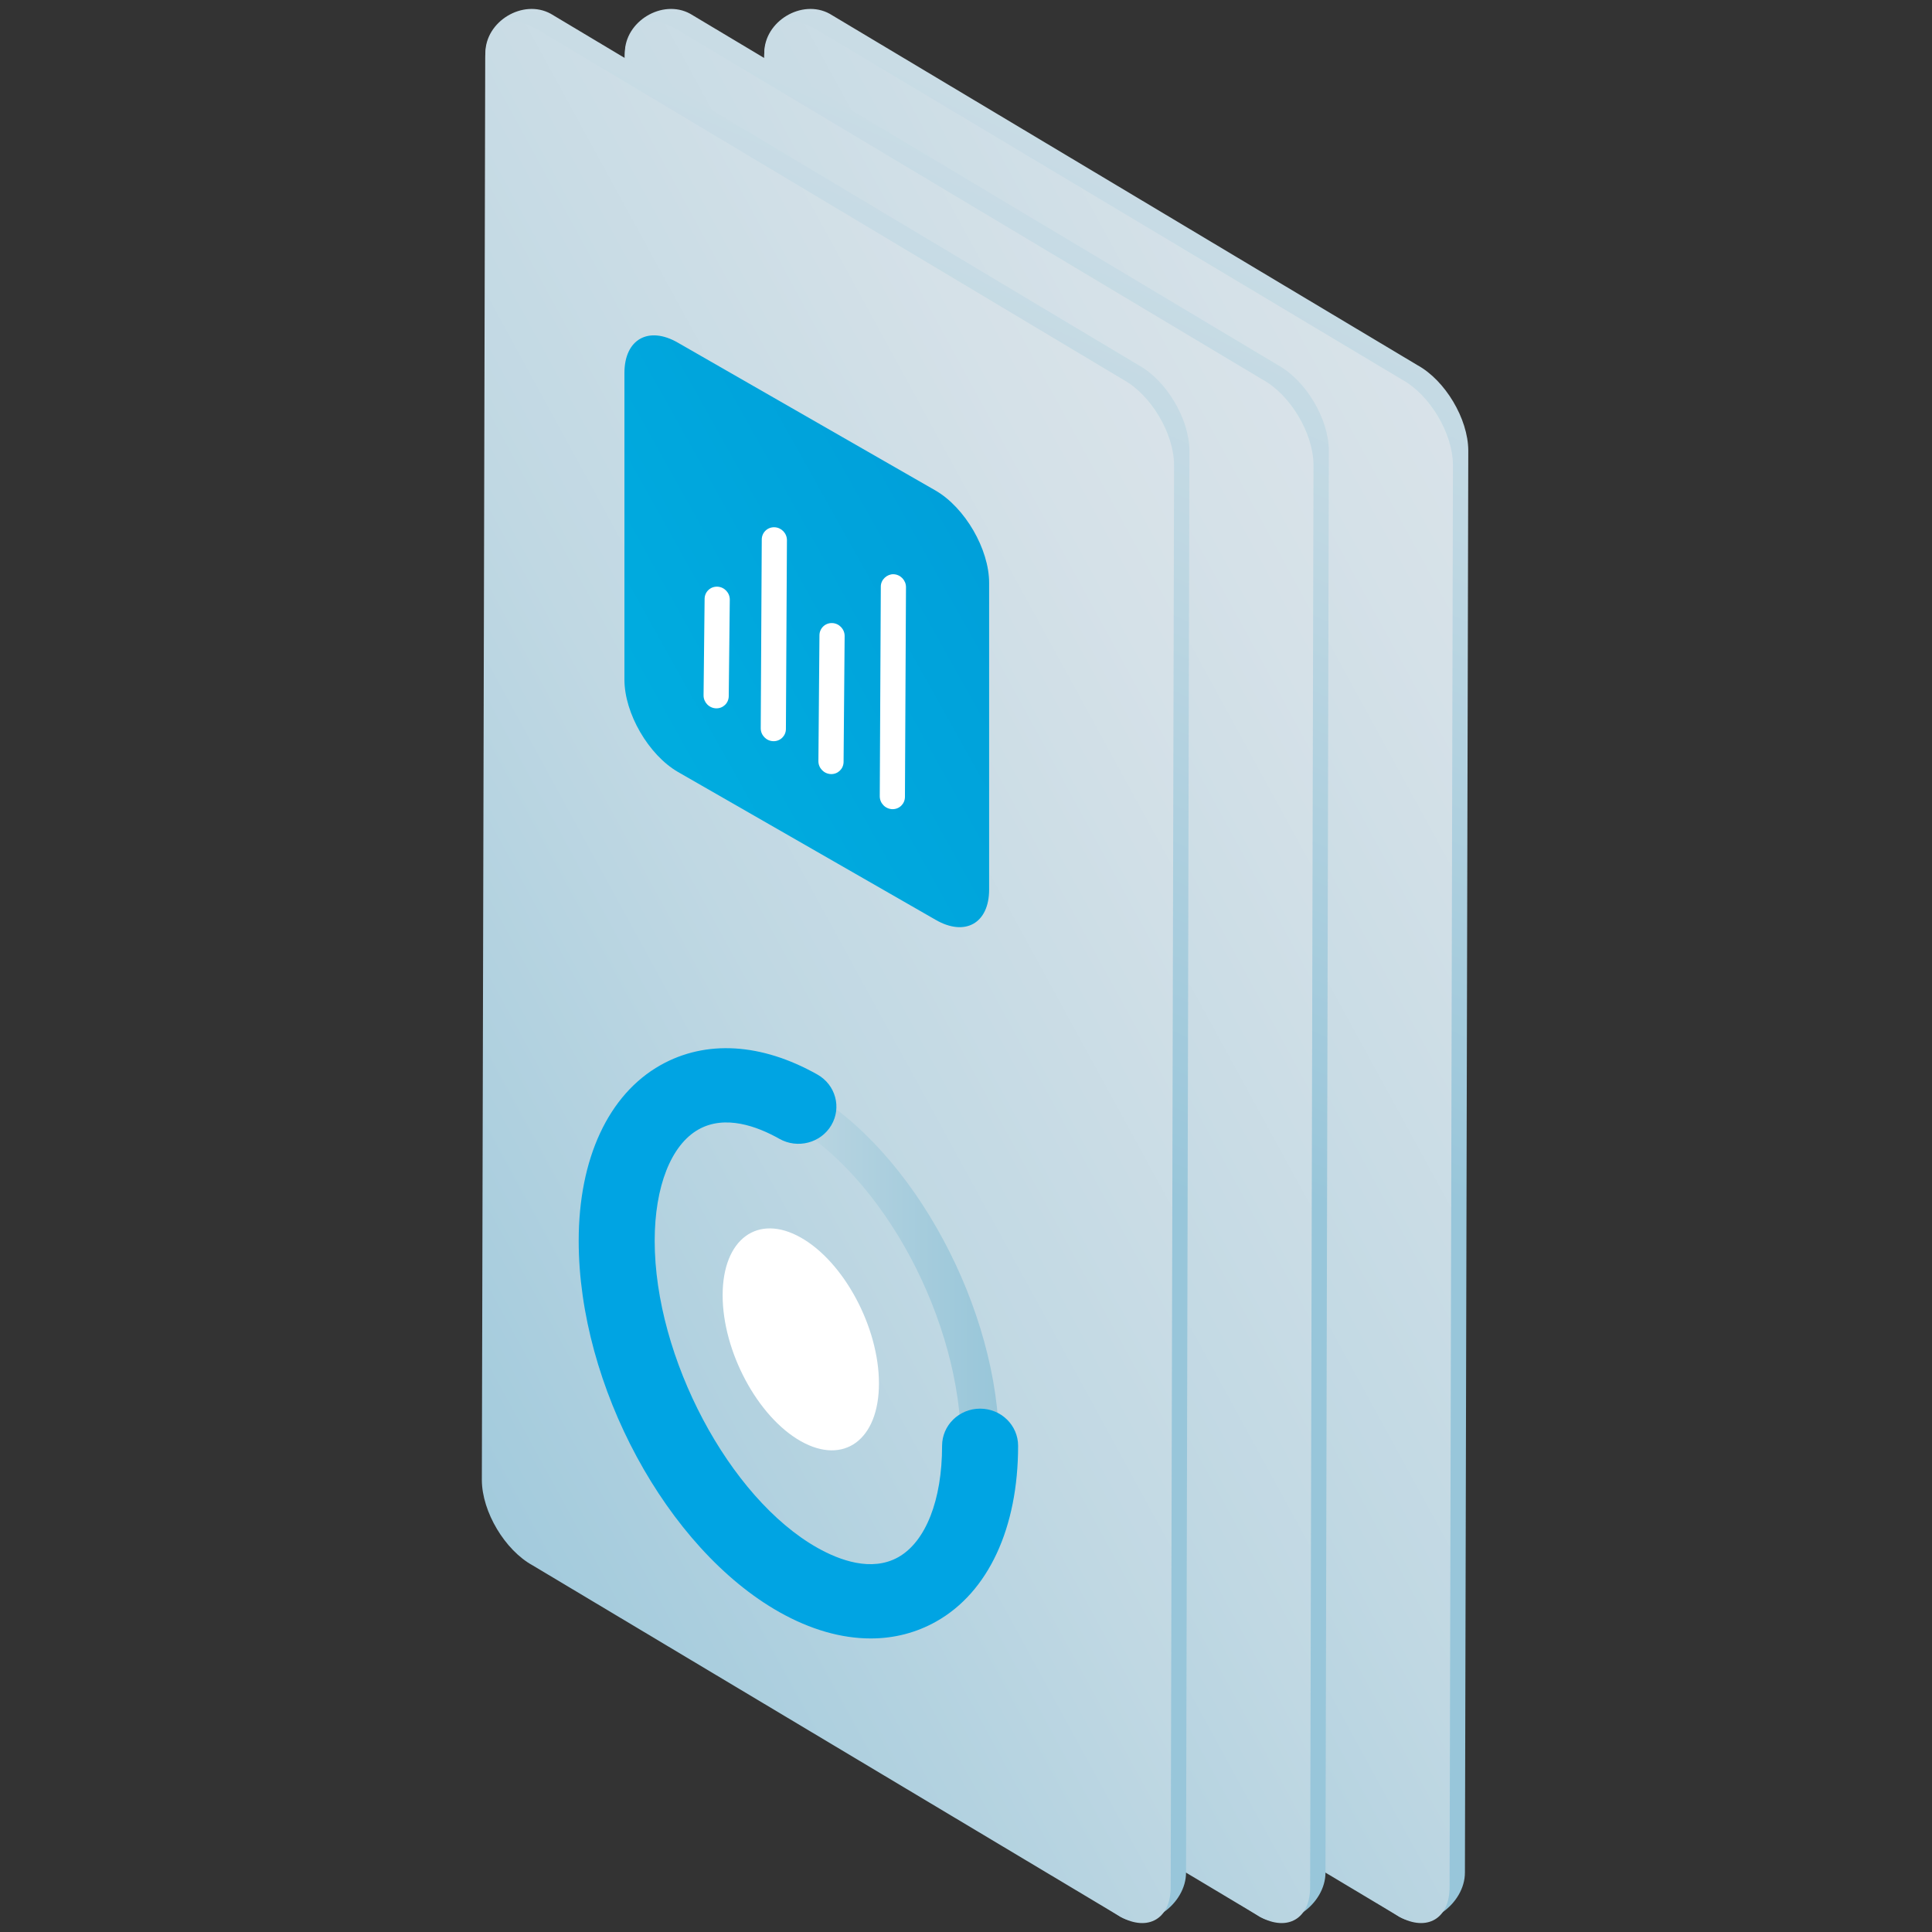
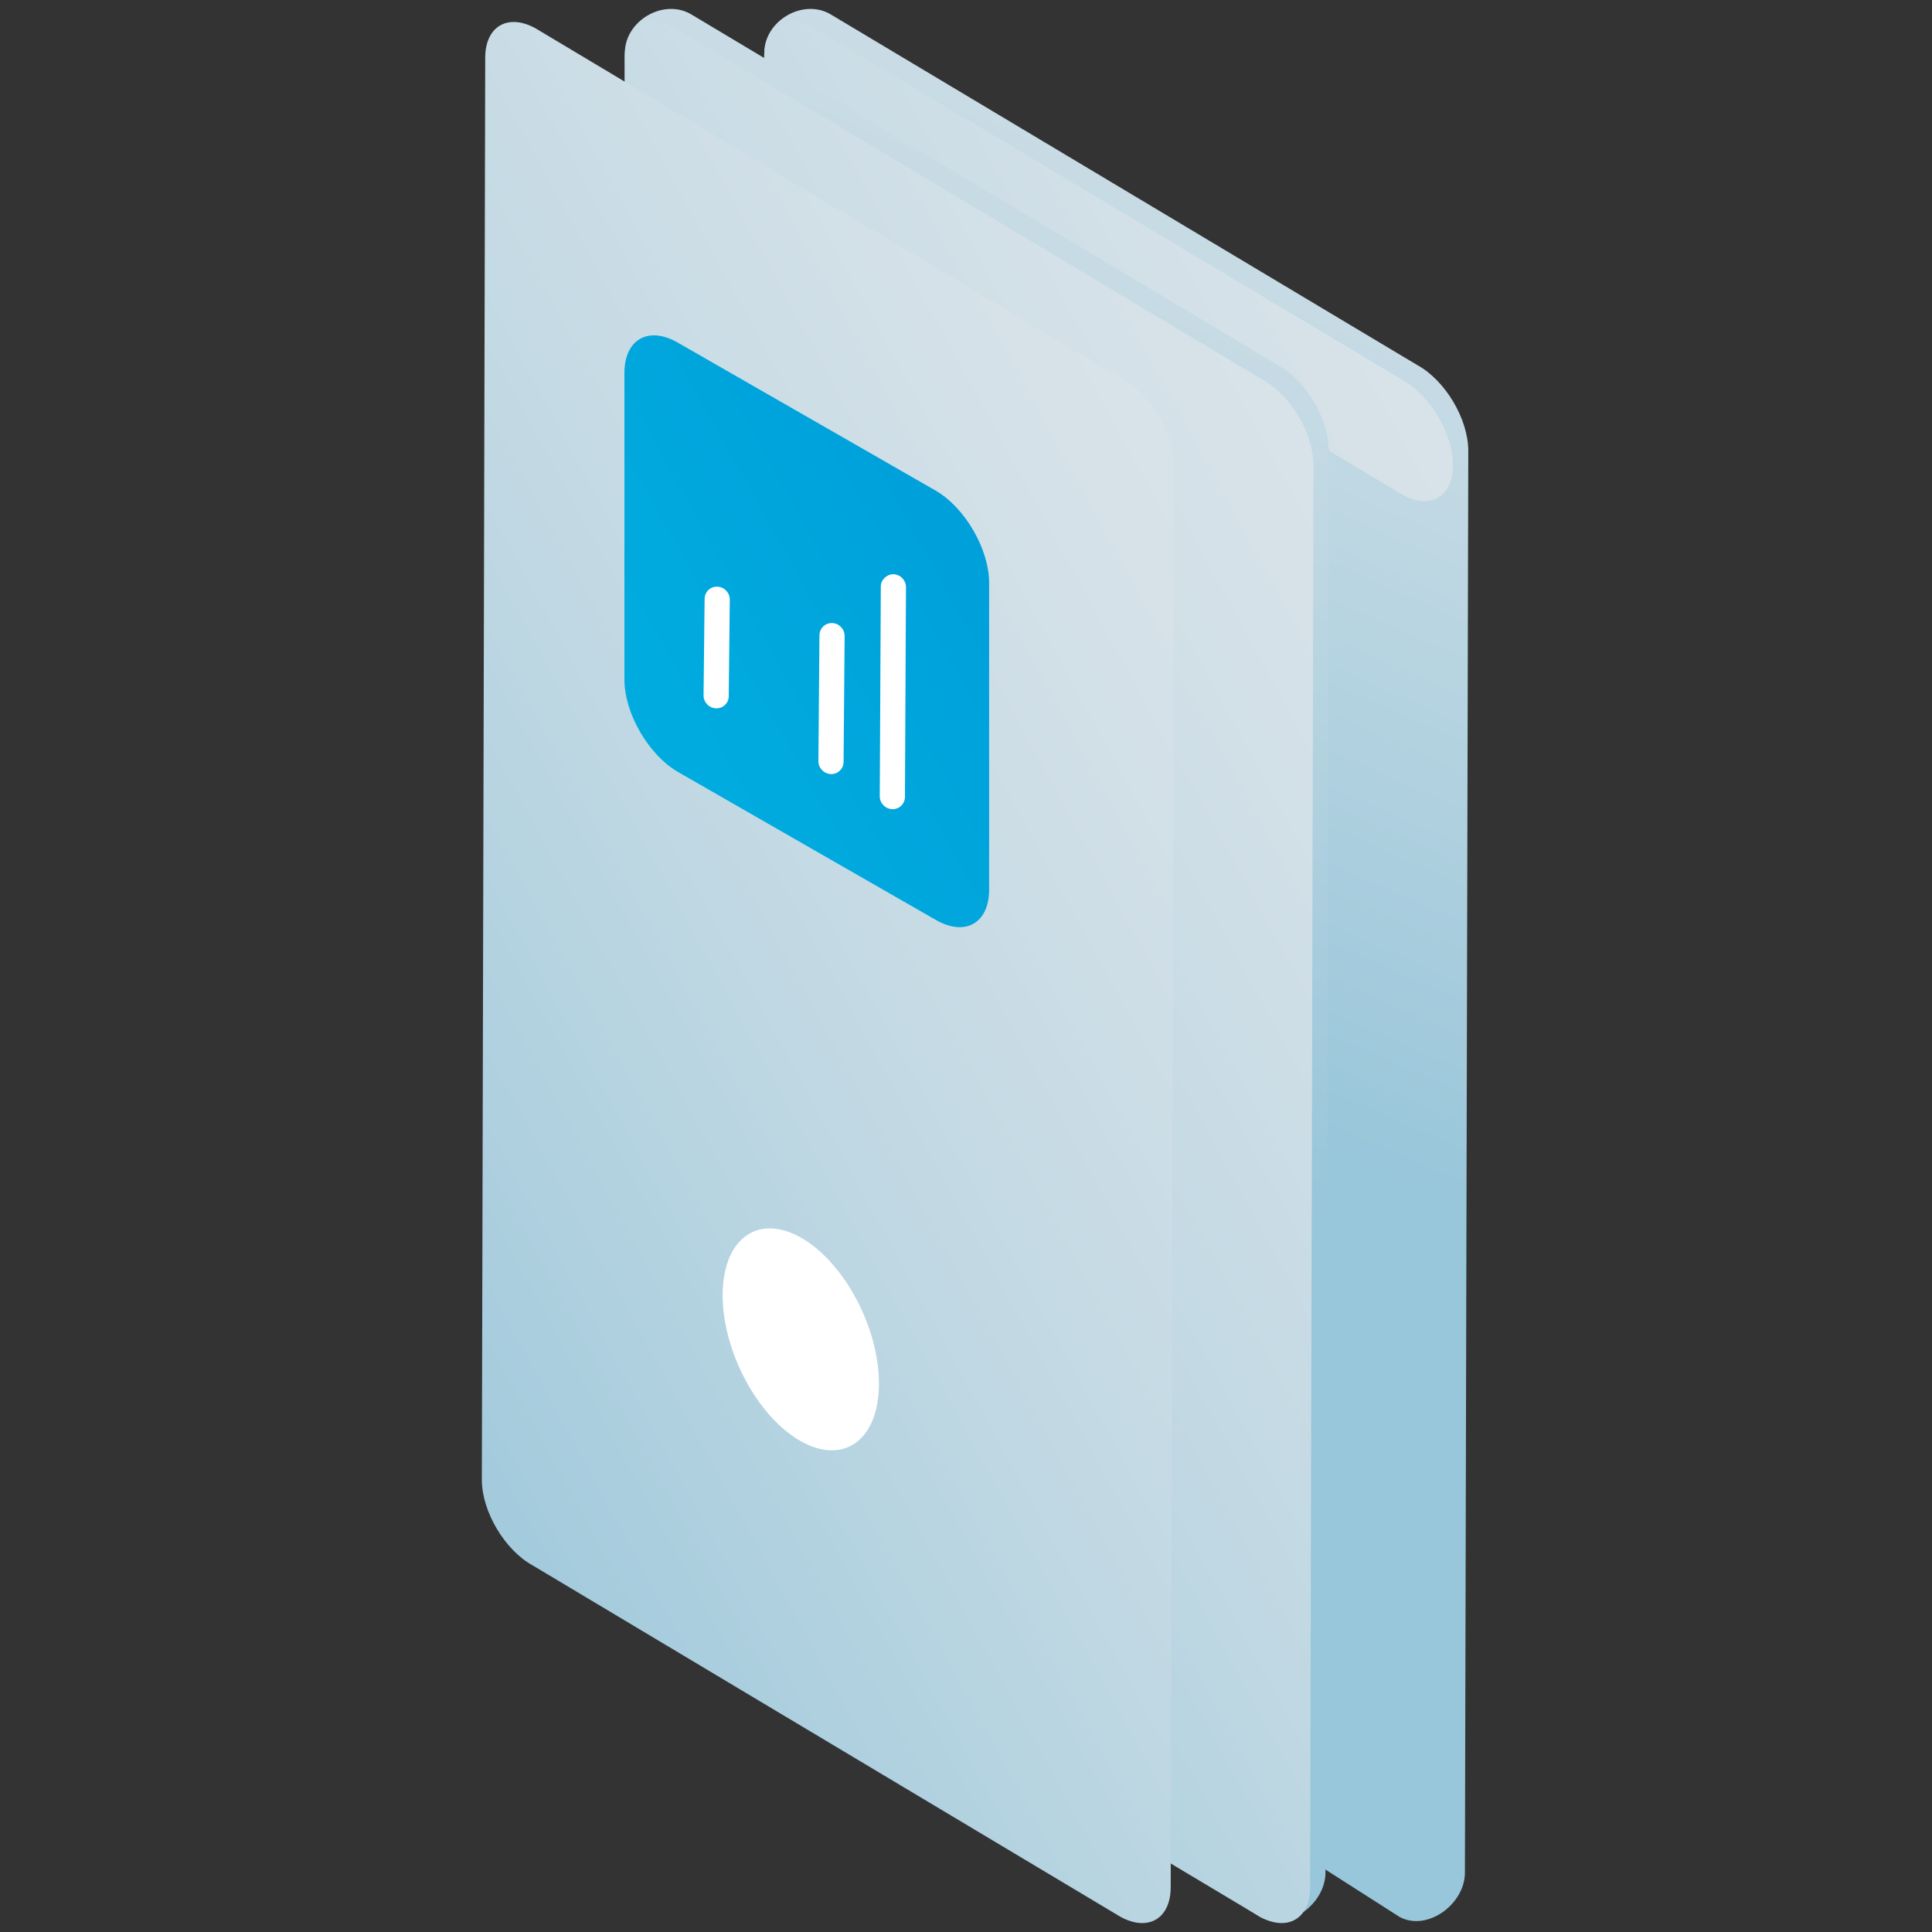
<svg xmlns="http://www.w3.org/2000/svg" xmlns:xlink="http://www.w3.org/1999/xlink" id="Calque_1" x="0px" y="0px" width="200px" height="200px" viewBox="0 0 200 200" xml:space="preserve">
  <rect x="0" y="0" width="200" height="200" fill="#333333" stroke="none" />
  <g>
    <g>
      <defs>
        <path id="SVGID_1_" d="M151.996,46.627c-0.02-3.281-2.392-7.253-5.269-8.828L85.885,1.425c-2.877-1.576-6.783,0.788-6.765,4.07 l1.219,146.229c0.018,3.28,2.389,7.255,5.268,8.829l59.254,37.874c2.878,1.575,6.806-1.319,6.787-4.601L151.996,46.627" />
      </defs>
      <linearGradient id="SVGID_2_" gradientUnits="userSpaceOnUse" x1="179.461" y1="434.142" x2="37.907" y2="421.987" gradientTransform="matrix(0.48 -0.877 -0.877 -0.48 463.999 343.12)">
        <stop offset="0" style="stop-color:#DDE5EA" />
        <stop offset="0.215" style="stop-color:#D5E1E8" />
        <stop offset="0.547" style="stop-color:#C0D8E3" />
        <stop offset="0.951" style="stop-color:#9DC8DB" />
        <stop offset="1" style="stop-color:#98C6DA" />
      </linearGradient>
      <use xlink:href="#SVGID_1_" overflow="visible" fill="url(#SVGID_2_)" />
      <clipPath id="SVGID_3_">
        <use xlink:href="#SVGID_1_" overflow="visible" />
      </clipPath>
    </g>
    <g>
      <defs>
-         <path id="SVGID_4_" d="M150.408,48.127c-0.02-3.281-2.392-7.253-5.269-8.828L84.297,2.925C81.42,1.349,79.081,2.741,79.1,6.023 l-0.349,147.2c0.018,3.28,2.389,7.255,5.268,8.829l60.842,36.374c2.878,1.575,5.218,0.181,5.199-3.101L150.408,48.127" />
+         <path id="SVGID_4_" d="M150.408,48.127c-0.02-3.281-2.392-7.253-5.269-8.828L84.297,2.925C81.42,1.349,79.081,2.741,79.1,6.023 c0.018,3.28,2.389,7.255,5.268,8.829l60.842,36.374c2.878,1.575,5.218,0.181,5.199-3.101L150.408,48.127" />
      </defs>
      <linearGradient id="SVGID_5_" gradientUnits="userSpaceOnUse" x1="110.535" y1="380.832" x2="-18.496" y2="463.515" gradientTransform="matrix(0.48 -0.877 -0.877 -0.48 463.999 343.12)">
        <stop offset="0" style="stop-color:#DDE5EA" />
        <stop offset="0.215" style="stop-color:#D5E1E8" />
        <stop offset="0.547" style="stop-color:#C0D8E3" />
        <stop offset="0.951" style="stop-color:#9DC8DB" />
        <stop offset="1" style="stop-color:#98C6DA" />
      </linearGradient>
      <use xlink:href="#SVGID_4_" overflow="visible" fill="url(#SVGID_5_)" />
      <clipPath id="SVGID_6_">
        <use xlink:href="#SVGID_4_" overflow="visible" />
      </clipPath>
    </g>
  </g>
  <g>
    <g>
      <defs>
        <path id="SVGID_7_" d="M137.561,46.627c-0.02-3.281-2.391-7.253-5.268-8.828L71.45,1.425c-2.877-1.576-6.783,0.788-6.765,4.07 l1.219,146.229c0.018,3.28,2.389,7.255,5.268,8.829l59.254,37.874c2.877,1.575,6.805-1.319,6.787-4.601L137.561,46.627" />
      </defs>
      <linearGradient id="SVGID_8_" gradientUnits="userSpaceOnUse" x1="172.529" y1="446.803" x2="30.976" y2="434.648" gradientTransform="matrix(0.48 -0.877 -0.877 -0.48 463.999 343.12)">
        <stop offset="0" style="stop-color:#DDE5EA" />
        <stop offset="0.215" style="stop-color:#D5E1E8" />
        <stop offset="0.547" style="stop-color:#C0D8E3" />
        <stop offset="0.951" style="stop-color:#9DC8DB" />
        <stop offset="1" style="stop-color:#98C6DA" />
      </linearGradient>
      <use xlink:href="#SVGID_7_" overflow="visible" fill="url(#SVGID_8_)" />
      <clipPath id="SVGID_9_">
        <use xlink:href="#SVGID_7_" overflow="visible" />
      </clipPath>
    </g>
    <g>
      <defs>
        <path id="SVGID_10_" d="M135.973,48.127c-0.02-3.281-2.391-7.253-5.268-8.828L69.862,2.925c-2.877-1.576-5.216-0.184-5.197,3.099 l-0.349,147.2c0.018,3.28,2.389,7.255,5.268,8.829l60.842,36.374c2.877,1.575,5.217,0.181,5.199-3.101L135.973,48.127" />
      </defs>
      <linearGradient id="SVGID_11_" gradientUnits="userSpaceOnUse" x1="103.603" y1="393.494" x2="-25.428" y2="476.177" gradientTransform="matrix(0.48 -0.877 -0.877 -0.48 463.999 343.12)">
        <stop offset="0" style="stop-color:#DDE5EA" />
        <stop offset="0.215" style="stop-color:#D5E1E8" />
        <stop offset="0.547" style="stop-color:#C0D8E3" />
        <stop offset="0.951" style="stop-color:#9DC8DB" />
        <stop offset="1" style="stop-color:#98C6DA" />
      </linearGradient>
      <use xlink:href="#SVGID_10_" overflow="visible" fill="url(#SVGID_11_)" />
      <clipPath id="SVGID_12_">
        <use xlink:href="#SVGID_10_" overflow="visible" />
      </clipPath>
    </g>
  </g>
  <g>
    <g>
      <defs>
-         <path id="SVGID_13_" d="M123.126,46.627c-0.02-3.281-2.392-7.253-5.269-8.828L57.015,1.425c-2.877-1.576-6.783,0.788-6.765,4.07 l1.219,146.229c0.018,3.28,2.389,7.255,5.268,8.829l59.254,37.874c2.878,1.575,6.806-1.319,6.787-4.601L123.126,46.627" />
-       </defs>
+         </defs>
      <linearGradient id="SVGID_14_" gradientUnits="userSpaceOnUse" x1="165.599" y1="459.465" x2="24.044" y2="447.31" gradientTransform="matrix(0.48 -0.877 -0.877 -0.48 463.999 343.12)">
        <stop offset="0" style="stop-color:#DDE5EA" />
        <stop offset="0.215" style="stop-color:#D5E1E8" />
        <stop offset="0.547" style="stop-color:#C0D8E3" />
        <stop offset="0.951" style="stop-color:#9DC8DB" />
        <stop offset="1" style="stop-color:#98C6DA" />
      </linearGradient>
      <use xlink:href="#SVGID_13_" overflow="visible" fill="url(#SVGID_14_)" />
      <clipPath id="SVGID_15_">
        <use xlink:href="#SVGID_13_" overflow="visible" />
      </clipPath>
    </g>
    <g>
      <defs>
        <path id="SVGID_16_" d="M121.538,48.127c-0.02-3.281-2.392-7.253-5.269-8.828L55.427,2.925c-2.877-1.576-5.216-0.184-5.197,3.099 l-0.349,147.2c0.018,3.28,2.389,7.255,5.268,8.829l60.842,36.374c2.878,1.575,5.218,0.181,5.199-3.101L121.538,48.127" />
      </defs>
      <linearGradient id="SVGID_17_" gradientUnits="userSpaceOnUse" x1="96.671" y1="406.155" x2="-32.36" y2="488.838" gradientTransform="matrix(0.48 -0.877 -0.877 -0.48 463.999 343.12)">
        <stop offset="0" style="stop-color:#DDE5EA" />
        <stop offset="0.215" style="stop-color:#D5E1E8" />
        <stop offset="0.547" style="stop-color:#C0D8E3" />
        <stop offset="0.951" style="stop-color:#9DC8DB" />
        <stop offset="1" style="stop-color:#98C6DA" />
      </linearGradient>
      <use xlink:href="#SVGID_16_" overflow="visible" fill="url(#SVGID_17_)" />
      <clipPath id="SVGID_18_">
        <use xlink:href="#SVGID_16_" overflow="visible" />
      </clipPath>
    </g>
  </g>
  <g>
    <defs>
      <path id="SVGID_19_" d="M96.852,95.217c3.048,1.768,5.542,0.361,5.542-3.126V60.337c0-3.488-2.494-7.787-5.542-9.554L70.185,35.48 c-3.049-1.767-5.544-0.361-5.544,3.127v31.754c0,3.487,2.495,7.787,5.544,9.554L96.852,95.217" />
    </defs>
    <clipPath id="SVGID_20_">
      <use xlink:href="#SVGID_19_" overflow="visible" />
    </clipPath>
    <g clip-path="url(#SVGID_20_)">
      <defs>
        <polygon id="SVGID_21_" points="216.451,38.378 -13.947,32.705 -13.947,318.871 216.451,324.545 " />
      </defs>
      <clipPath id="SVGID_22_">
        <use xlink:href="#SVGID_21_" overflow="visible" />
      </clipPath>
      <linearGradient id="SVGID_23_" gradientUnits="userSpaceOnUse" x1="-122.067" y1="387.536" x2="-121.576" y2="387.536" gradientTransform="matrix(-119.086 63.16 66.093 120.713 -39978.008 -38929.863)">
        <stop offset="0" style="stop-color:#0099D7" />
        <stop offset="1" style="stop-color:#00AEE0" />
      </linearGradient>
      <polygon clip-path="url(#SVGID_22_)" fill="url(#SVGID_23_)" points="337.875,260.146 40.31,417.967 -135.368,97.104 162.195,-60.717 " />
    </g>
  </g>
  <path fill="#FFFFFF" d="M92.375,83.764c0.716,0.018,1.299-0.547,1.304-1.265l0.108-21.714c0.003-0.719-0.577-1.319-1.297-1.341 c-0.652-0.016-1.305,0.544-1.309,1.265l-0.108,21.714c-0.004,0.72,0.576,1.32,1.296,1.341L92.375,83.764" />
  <path fill="#FFFFFF" d="M86.024,80.133c0.716,0.018,1.297-0.544,1.303-1.26l0.109-13.028c0.006-0.719-0.572-1.321-1.293-1.346h-0.01 c-0.715-0.018-1.296,0.544-1.303,1.259l-0.109,13.029c-0.006,0.719,0.573,1.322,1.293,1.345H86.024" />
-   <path fill="#FFFFFF" d="M80.053,76.728c0.717,0.018,1.3-0.546,1.304-1.263l0.106-19.542c0.004-0.719-0.576-1.32-1.295-1.342h-0.007 c-0.717-0.018-1.299,0.547-1.304,1.264l-0.106,19.542c-0.004,0.719,0.576,1.32,1.295,1.341H80.053" />
  <path fill="#FFFFFF" d="M74.136,73.327c0.713,0.018,1.295-0.542,1.303-1.257l0.108-9.989c0.008-0.719-0.568-1.323-1.289-1.349 l-0.014,0c-0.714-0.018-1.295,0.542-1.303,1.257l-0.108,9.988c-0.008,0.72,0.569,1.324,1.289,1.349L74.136,73.327" />
  <g>
    <linearGradient id="SVGID_24_" gradientUnits="userSpaceOnUse" x1="61.873" y1="139.06" x2="103.427" y2="139.06">
      <stop offset="0" style="stop-color:#DDE5EA" />
      <stop offset="1" style="stop-color:#98C6D9" />
    </linearGradient>
-     <path fill="url(#SVGID_24_)" d="M81.667,165.222c-10.914-6.155-19.793-22.65-19.793-36.77c0-10.943,5.226-18.015,13.311-18.015 c2.71,0,5.554,0.828,8.452,2.461c10.914,6.155,19.791,22.65,19.791,36.771c0,10.942-5.224,18.016-13.309,18.016 C87.408,167.685,84.564,166.856,81.667,165.222z M65.809,128.452c0,12.896,7.997,27.897,17.827,33.441 c2.29,1.292,4.471,1.947,6.482,1.947c5.694,0,9.375-5.563,9.375-14.172c0-12.897-7.996-27.899-17.827-33.441 c-2.291-1.292-4.471-1.947-6.482-1.947C69.489,114.28,65.809,119.843,65.809,128.452z" />
    <path fill="#FFFFFF" d="M74.807,134.087c0,5.82,3.623,12.582,8.091,15.104c4.468,2.52,8.091-0.155,8.091-5.977 c0-5.819-3.623-12.581-8.091-15.103C78.429,125.592,74.807,128.268,74.807,134.087z" />
-     <path fill="#00A4E3" d="M90.132,169.612c2.417,0.002,4.711-0.584,6.793-1.758c5.382-3.034,8.469-9.664,8.469-18.186 c0-2.123-1.761-3.845-3.936-3.845c-2.173,0-3.934,1.722-3.934,3.845c0,5.618-1.695,9.929-4.534,11.53 c-2.754,1.548-6.072,0.328-8.374-0.97c-9.128-5.149-16.843-19.702-16.843-31.777c0-5.618,1.695-9.929,4.536-11.529 c2.75-1.551,6.072-0.33,8.373,0.969c1.879,1.062,4.289,0.433,5.375-1.406c1.087-1.839,0.443-4.188-1.44-5.25 c-5.791-3.267-11.558-3.61-16.243-0.97c-5.381,3.035-8.468,9.664-8.468,18.187c0,14.981,9.125,31.862,20.777,38.434 C83.901,168.7,87.11,169.612,90.132,169.612z" />
  </g>
</svg>